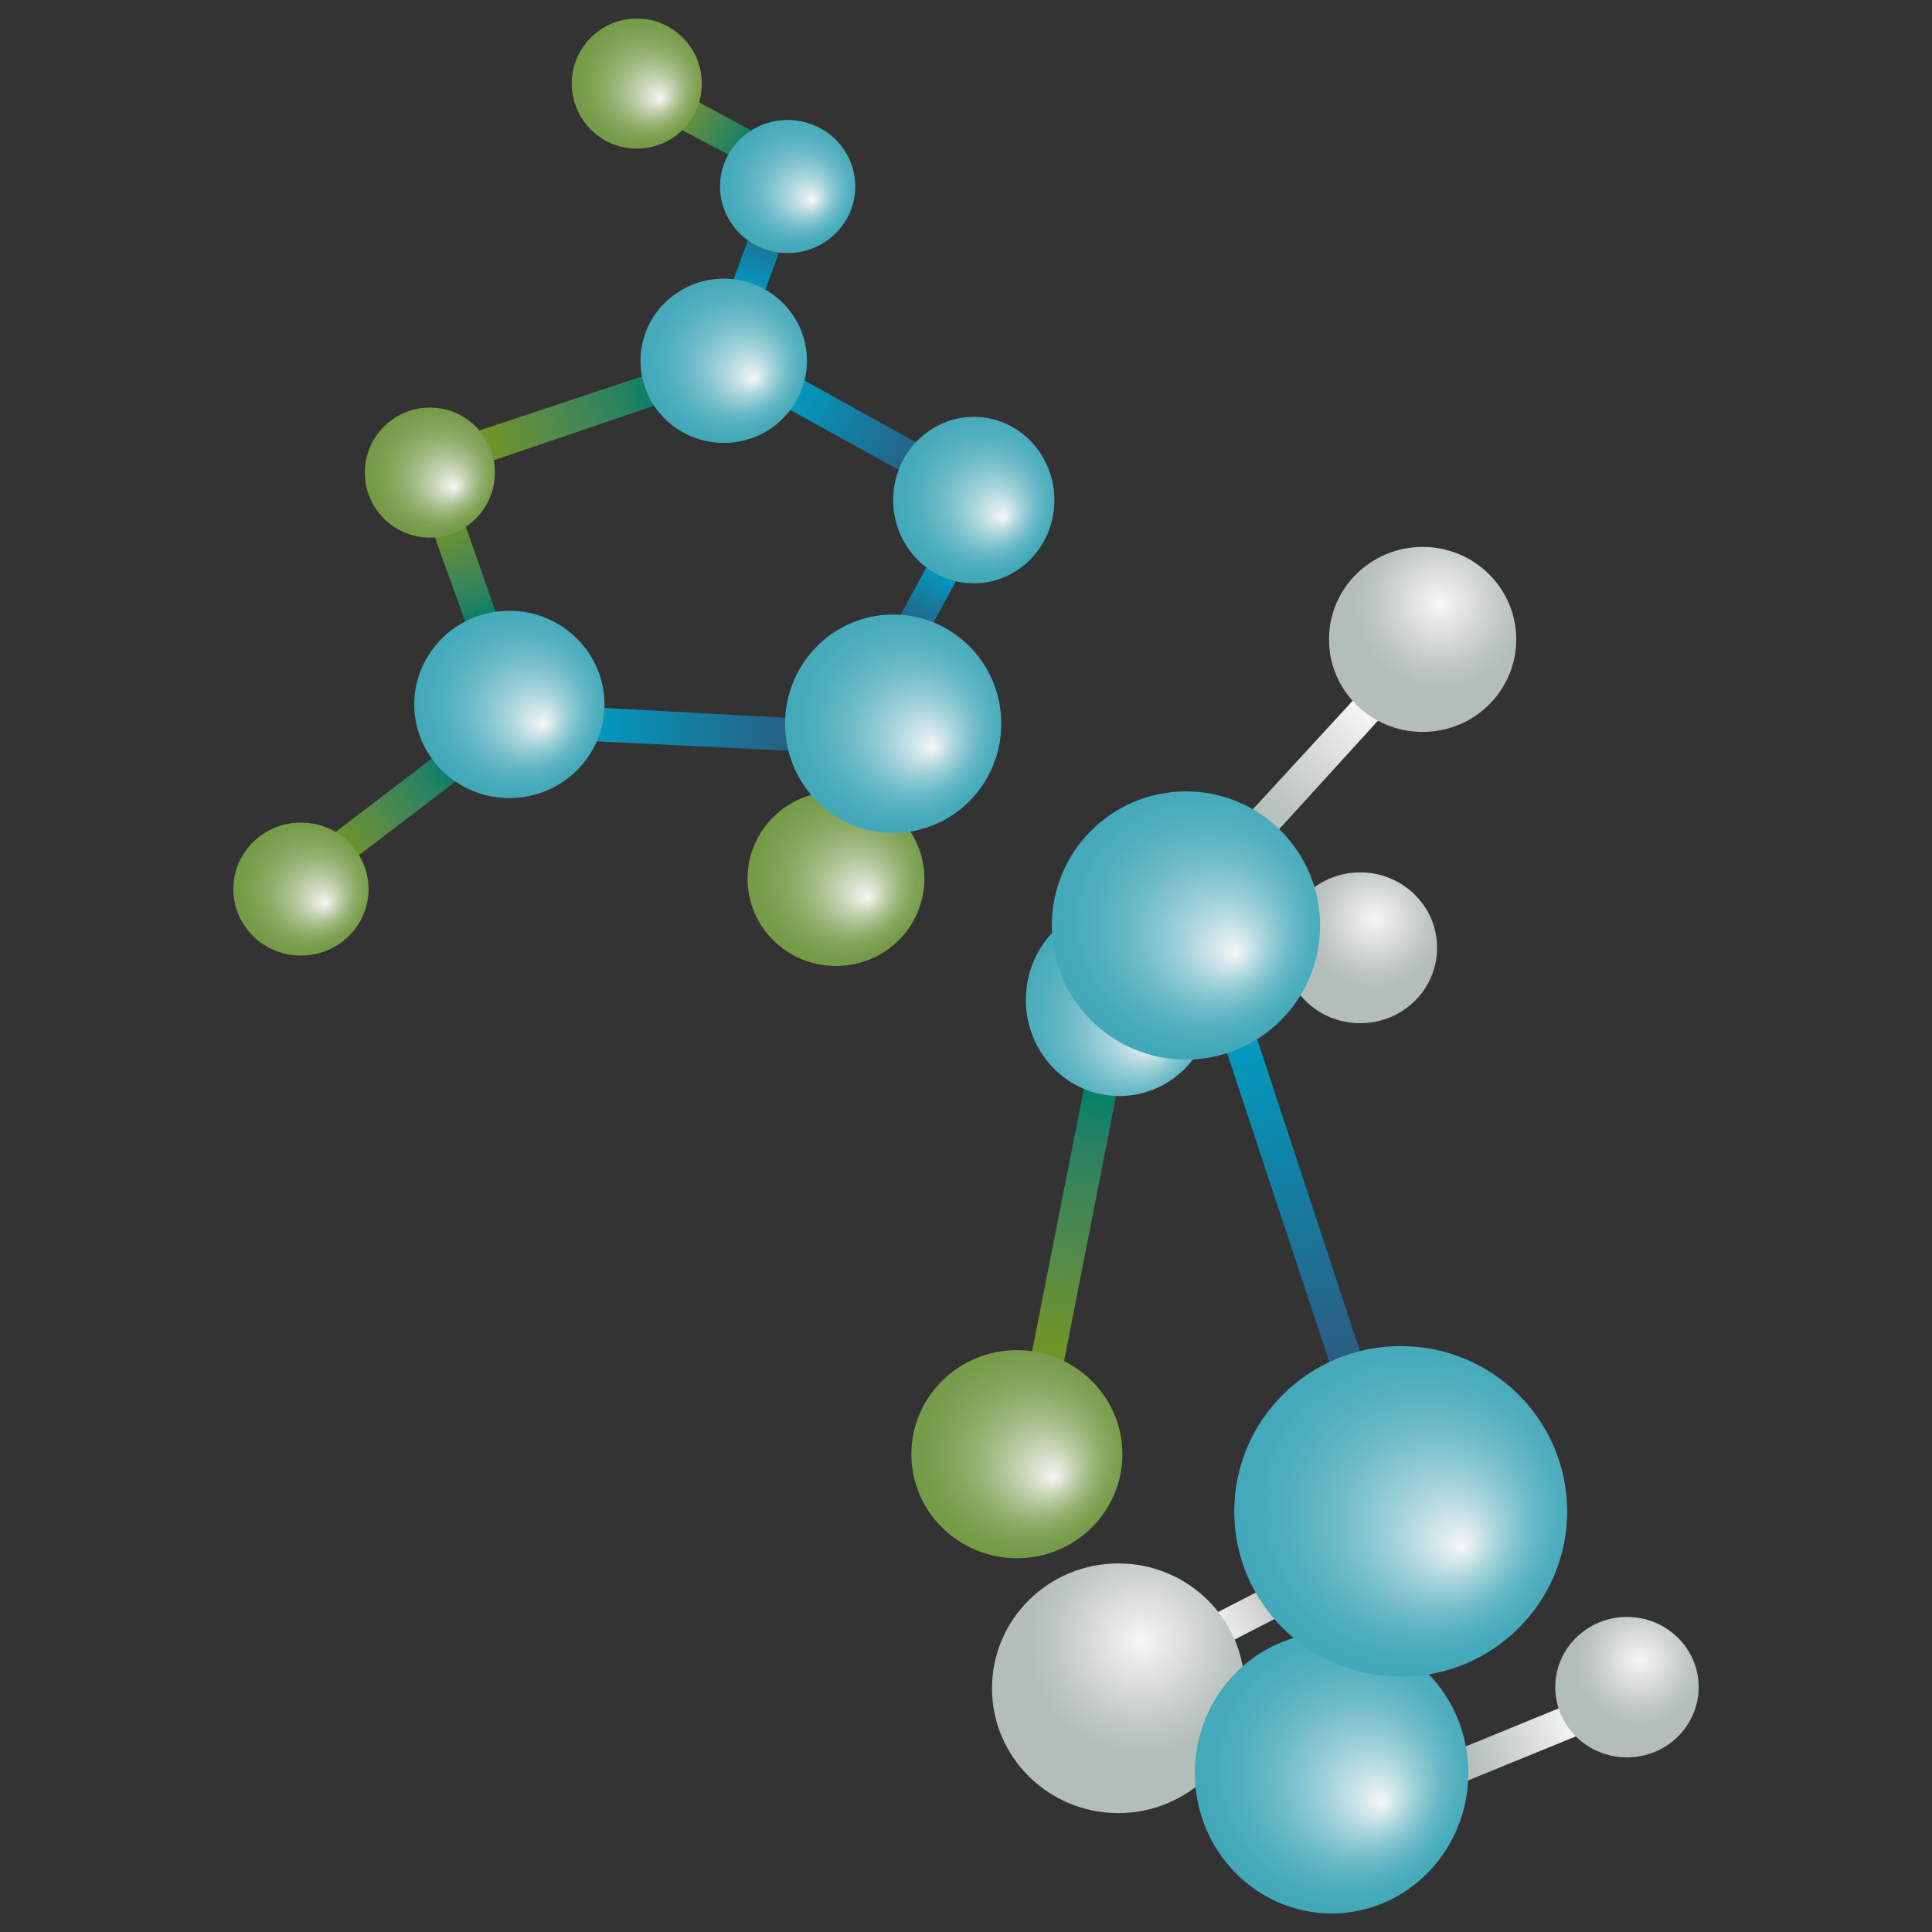
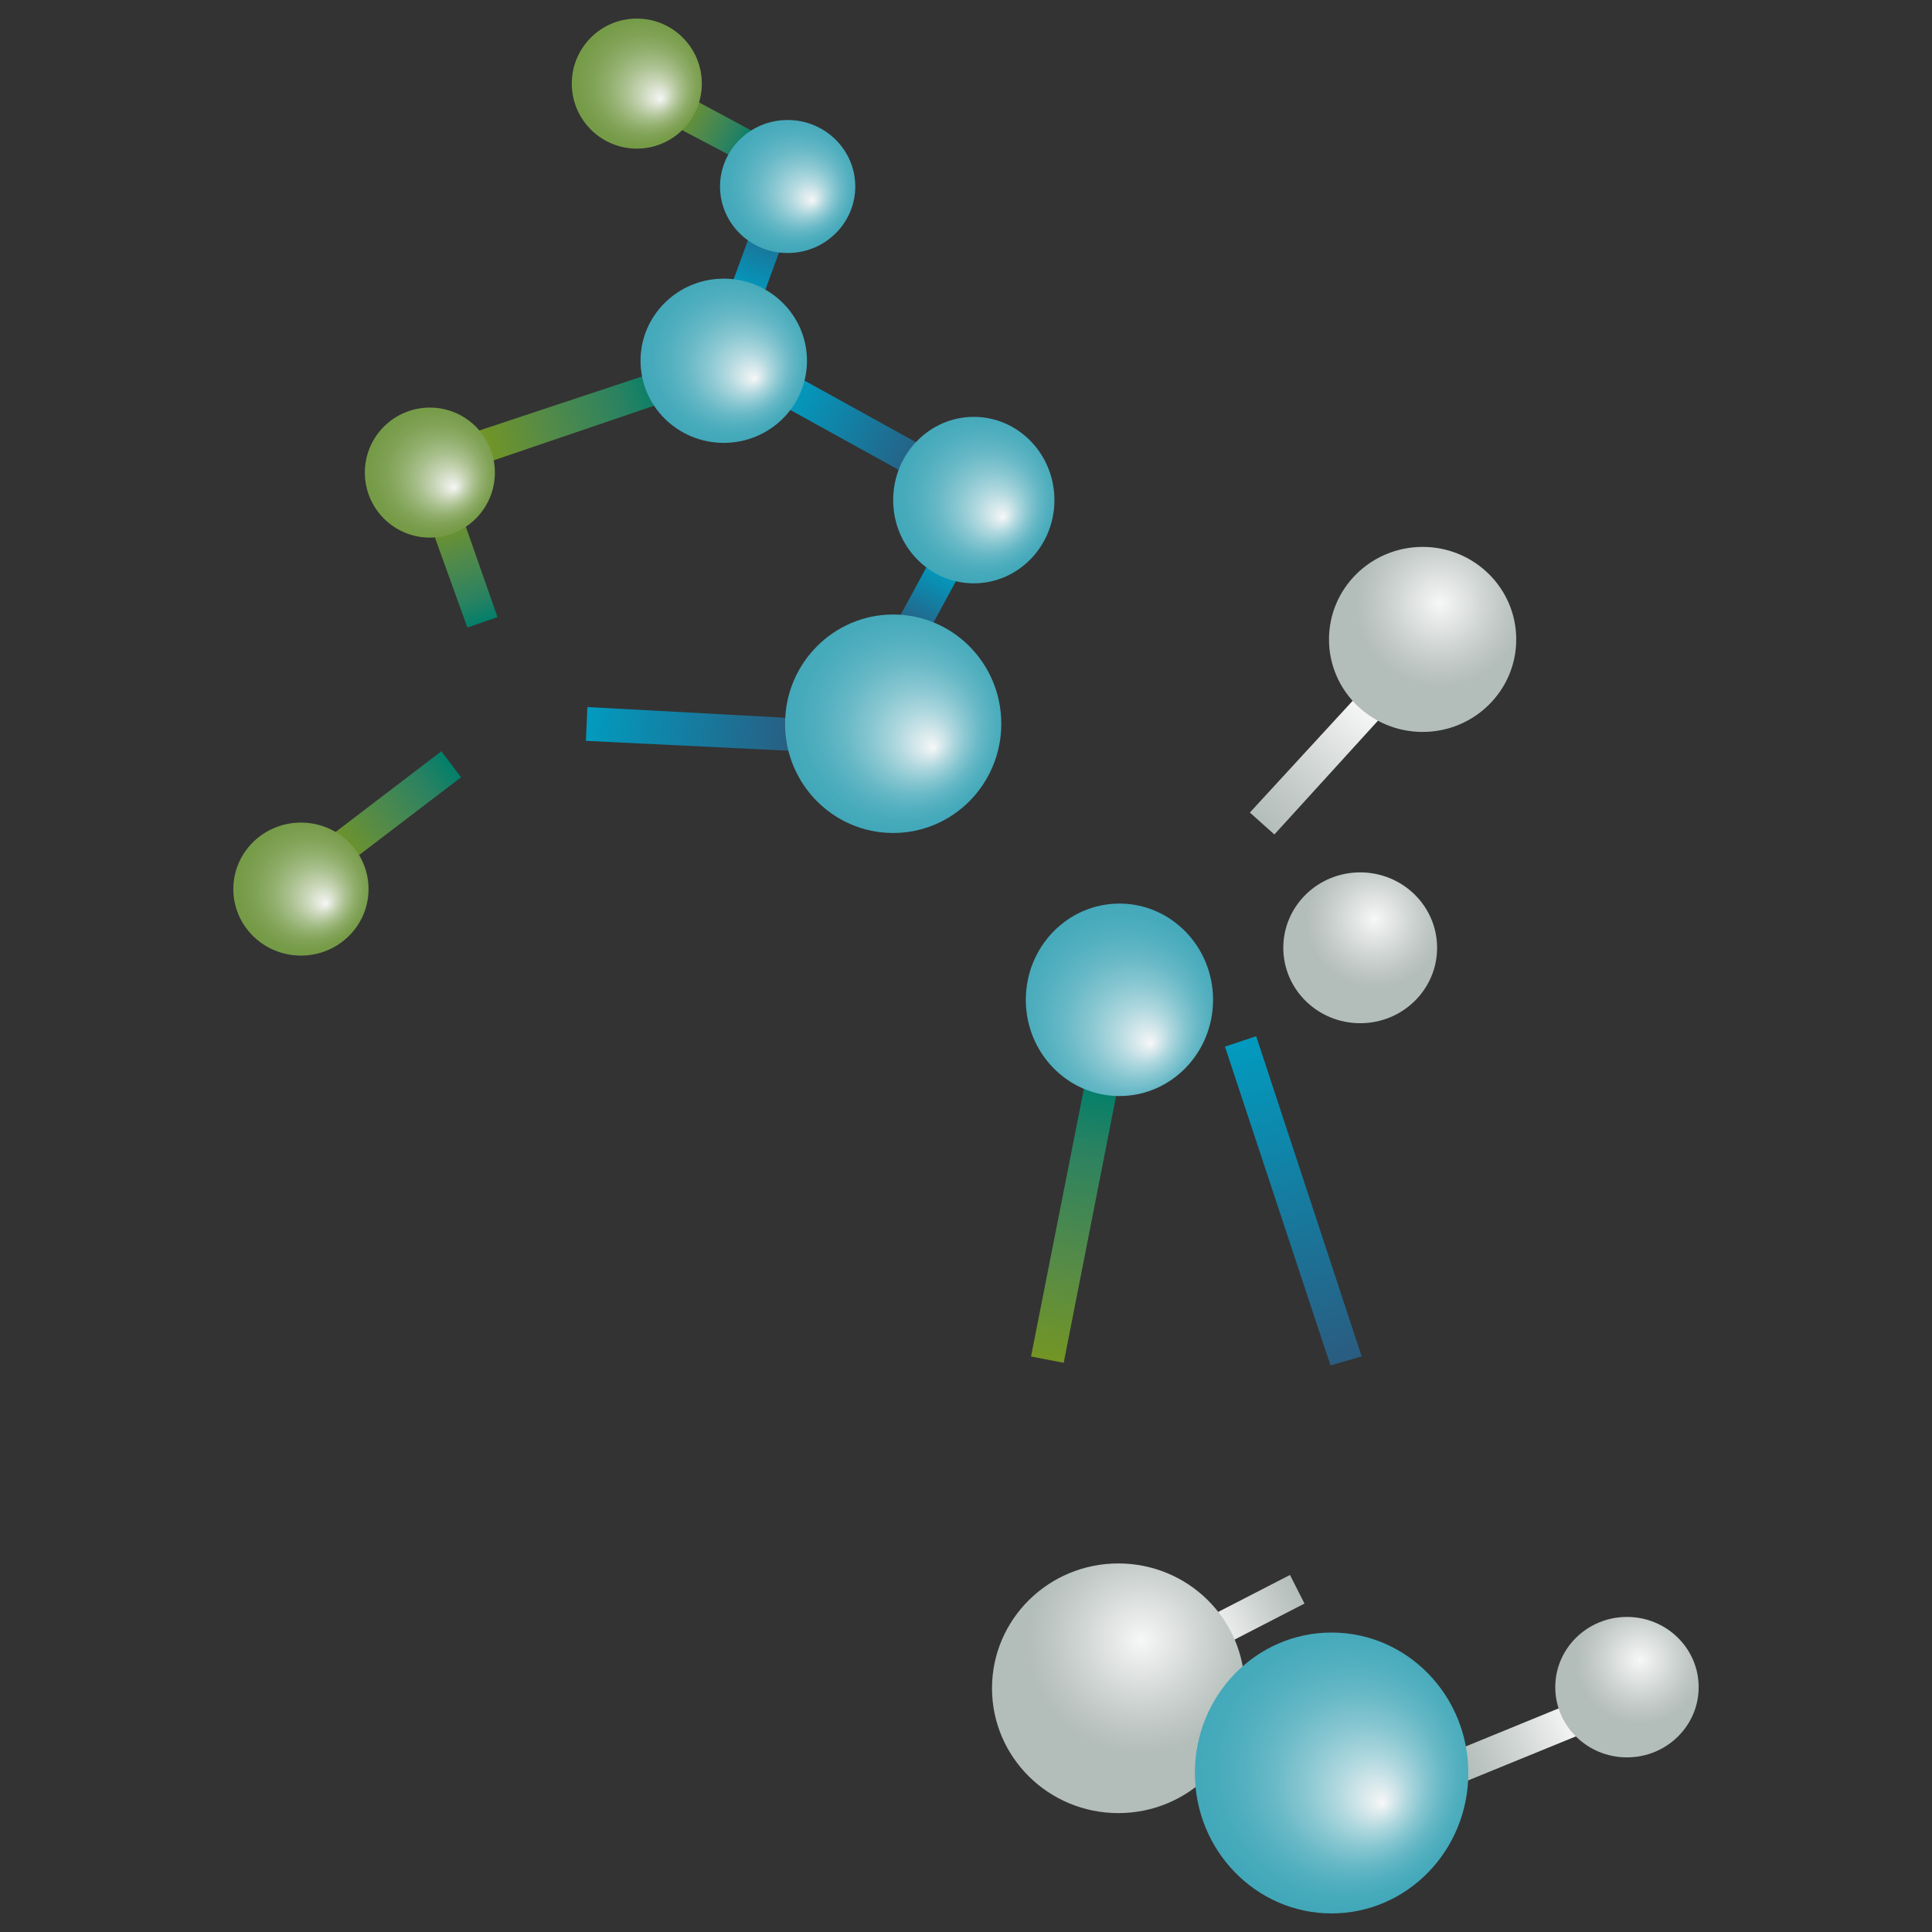
<svg xmlns="http://www.w3.org/2000/svg" id="Capa_1" x="0px" y="0px" viewBox="0 0 520 520" style="enable-background:new 0 0 520 520;" xml:space="preserve">
  <rect x="0" y="0" width="520" height="520" fill="#333333" stroke="none" />
  <style type="text/css">	.st0{fill:url(#SVGID_1_);}	.st1{fill:url(#SVGID_2_);}	.st2{fill:url(#SVGID_3_);}	.st3{fill:url(#SVGID_4_);}	.st4{fill:url(#SVGID_5_);}	.st5{fill:url(#SVGID_6_);}	.st6{fill:url(#SVGID_7_);}	.st7{fill:url(#SVGID_8_);}	.st8{fill:url(#SVGID_9_);}	.st9{fill:url(#SVGID_10_);}	.st10{fill:url(#SVGID_11_);}	.st11{fill:url(#SVGID_12_);}	.st12{fill:url(#SVGID_13_);}	.st13{fill:url(#SVGID_14_);}	.st14{fill:url(#SVGID_15_);}	.st15{fill:url(#SVGID_16_);}	.st16{fill:url(#SVGID_17_);}	.st17{fill:url(#SVGID_18_);}	.st18{fill:url(#SVGID_19_);}	.st19{fill:url(#SVGID_20_);}	.st20{fill:url(#SVGID_21_);}	.st21{fill:url(#SVGID_22_);}	.st22{fill:url(#SVGID_23_);}	.st23{fill:url(#SVGID_24_);}	.st24{fill:url(#SVGID_25_);}	.st25{fill:url(#SVGID_26_);}	.st26{fill:url(#SVGID_27_);}	.st27{fill:url(#SVGID_28_);}	.st28{fill:url(#SVGID_29_);}	.st29{fill:url(#SVGID_30_);}	.st30{fill:url(#SVGID_31_);}</style>
  <g id="conectores" />
  <g id="verdes" />
  <g id="blancos" />
  <g>
    <linearGradient id="SVGID_1_" gradientUnits="userSpaceOnUse" x1="552.728" y1="862.872" x2="578.71" y2="862.872" gradientTransform="matrix(0.551 -2.801 -2.559 -0.503 2185.783 2348.308)">
      <stop offset="0" style="stop-color:#739524" />
      <stop offset="0.354" style="stop-color:#568B47" />
      <stop offset="0.782" style="stop-color:#2A8261" />
      <stop offset="1" style="stop-color:#037F6A" />
    </linearGradient>
    <polygon class="st0" points="300.6,294 286.3,366.8 277.5,365.1 291.9,292.2  " />
    <linearGradient id="SVGID_2_" gradientUnits="userSpaceOnUse" x1="839.109" y1="630.697" x2="865.093" y2="630.697" gradientTransform="matrix(-1.099 1.202 1.925 1.76 76.032 -1928.149)">
      <stop offset="0" style="stop-color:#F7F7F7" />
      <stop offset="0.103" style="stop-color:#EFF0F0" />
      <stop offset="0.698" style="stop-color:#C4CBC8" />
      <stop offset="1" style="stop-color:#B3BDB9" />
    </linearGradient>
    <polygon class="st1" points="336.4,218.7 365.1,187.5 371.4,193.4 343,224.6  " />
    <linearGradient id="SVGID_3_" gradientUnits="userSpaceOnUse" x1="965.112" y1="787.355" x2="991.095" y2="787.355" gradientTransform="matrix(-1.154 0.474 0.991 2.413 757.247 -1894.181)">
      <stop offset="0" style="stop-color:#F7F7F7" />
      <stop offset="0.103" style="stop-color:#EFF0F0" />
      <stop offset="0.698" style="stop-color:#C4CBC8" />
      <stop offset="1" style="stop-color:#B3BDB9" />
    </linearGradient>
    <polygon class="st2" points="391.7,471.2 421.5,459 425,467 394.9,479.3  " />
    <linearGradient id="SVGID_4_" gradientUnits="userSpaceOnUse" x1="231.766" y1="688.252" x2="257.747" y2="688.252" gradientTransform="matrix(0.891 -0.453 -1.182 -2.325 933.186 2144.775)">
      <stop offset="0" style="stop-color:#F7F7F7" />
      <stop offset="0.103" style="stop-color:#EFF0F0" />
      <stop offset="0.698" style="stop-color:#C4CBC8" />
      <stop offset="1" style="stop-color:#B3BDB9" />
    </linearGradient>
    <polygon class="st3" points="351.1,431.6 328,443.5 324.1,435.8 347.2,423.9  " />
    <linearGradient id="SVGID_5_" gradientUnits="userSpaceOnUse" x1="341.378" y1="838.896" x2="367.358" y2="838.896" gradientTransform="matrix(1.187 -0.894 -1.569 -2.083 1001.599 2282.127)">
      <stop offset="0" style="stop-color:#739524" />
      <stop offset="0.354" style="stop-color:#568B47" />
      <stop offset="0.782" style="stop-color:#2A8261" />
      <stop offset="1" style="stop-color:#037F6A" />
    </linearGradient>
    <polygon class="st4" points="124.1,209.2 93.3,232.7 88,225.7 118.8,202.2  " />
    <linearGradient id="SVGID_6_" gradientUnits="userSpaceOnUse" x1="441.756" y1="807.229" x2="467.735" y2="807.229" gradientTransform="matrix(1.832 -0.611 -0.826 -2.474 -12.693 2387.461)">
      <stop offset="0" style="stop-color:#739524" />
      <stop offset="0.354" style="stop-color:#568B47" />
      <stop offset="0.782" style="stop-color:#2A8261" />
      <stop offset="1" style="stop-color:#037F6A" />
    </linearGradient>
    <polygon class="st5" points="178.7,108.3 131.4,124.4 128.6,116 175.9,100.3  " />
    <linearGradient id="SVGID_7_" gradientUnits="userSpaceOnUse" x1="611.974" y1="591.453" x2="637.954" y2="591.453" gradientTransform="matrix(0.388 1.074 2.453 -0.886 -1568.513 6.202)">
      <stop offset="0" style="stop-color:#739524" />
      <stop offset="0.354" style="stop-color:#568B47" />
      <stop offset="0.782" style="stop-color:#2A8261" />
      <stop offset="1" style="stop-color:#037F6A" />
    </linearGradient>
    <polygon class="st6" points="125.8,168.9 115.7,140.9 124.1,138.1 133.9,166.1  " />
    <linearGradient id="SVGID_8_" gradientUnits="userSpaceOnUse" x1="215.632" y1="703.171" x2="241.609" y2="703.171" gradientTransform="matrix(0.711 0.379 1.227 -2.301 -833.743 1566.039)">
      <stop offset="0" style="stop-color:#739524" />
      <stop offset="0.354" style="stop-color:#568B47" />
      <stop offset="0.782" style="stop-color:#2A8261" />
      <stop offset="1" style="stop-color:#037F6A" />
    </linearGradient>
    <polygon class="st7" points="199.1,43.2 180.5,33.4 184.7,25.7 202.9,35.5  " />
    <linearGradient id="SVGID_9_" gradientUnits="userSpaceOnUse" x1="500.118" y1="727.882" x2="526.096" y2="727.882" gradientTransform="matrix(2.212 0.116 0.136 -2.605 -1047.342 2032.93)">
      <stop offset="0" style="stop-color:#019BBF" />
      <stop offset="1" style="stop-color:#2A5C80" />
    </linearGradient>
    <polygon class="st8" points="215.2,202.2 157.7,199.4 158.1,190.3 215.5,193.4  " />
    <linearGradient id="SVGID_10_" gradientUnits="userSpaceOnUse" x1="495.024" y1="696.048" x2="521" y2="696.048" gradientTransform="matrix(1.392 0.775 1.268 -2.279 -1359.103 1308.116)">
      <stop offset="0" style="stop-color:#019BBF" />
      <stop offset="1" style="stop-color:#2A5C80" />
    </linearGradient>
    <polygon class="st9" points="247,129.3 211,109.4 215.2,101.7 251.2,121.6  " />
    <linearGradient id="SVGID_11_" gradientUnits="userSpaceOnUse" x1="1052.605" y1="674.971" x2="1078.583" y2="674.971" gradientTransform="matrix(-0.354 0.639 2.282 1.263 -914.042 -1371.842)">
      <stop offset="0" style="stop-color:#019BBF" />
      <stop offset="1" style="stop-color:#2A5C80" />
    </linearGradient>
    <polygon class="st10" points="241.1,167.9 250.2,151.1 257.9,155.3 248.8,172.1  " />
    <linearGradient id="SVGID_12_" gradientUnits="userSpaceOnUse" x1="733.101" y1="623.701" x2="759.072" y2="623.701" gradientTransform="matrix(1.097 3.316 2.476 -0.819 -2015.014 -1639.908)">
      <stop offset="0" style="stop-color:#019BBF" />
      <stop offset="1" style="stop-color:#2A5C80" />
    </linearGradient>
    <polygon class="st11" points="358.1,367.5 329.7,281.7 338.1,278.9 366.5,365.1  " />
    <linearGradient id="SVGID_13_" gradientUnits="userSpaceOnUse" x1="520.382" y1="943.407" x2="546.362" y2="943.407" gradientTransform="matrix(0.307 -0.851 -2.453 -0.887 2354.816 1358.273)">
      <stop offset="0" style="stop-color:#019BBF" />
      <stop offset="1" style="stop-color:#2A5C80" />
    </linearGradient>
    <polygon class="st12" points="213.1,58.6 205,80.7 196.6,77.5 204.7,55.4  " />
    <radialGradient id="SVGID_14_" cx="233.415" cy="642.28" r="25.433" fx="241.253" fy="635.215" gradientTransform="matrix(1.018 0 0 -0.988 -11.937 869.28)" gradientUnits="userSpaceOnUse">
      <stop offset="0" style="stop-color:#F7F7F7" />
      <stop offset="5.799156e-02" style="stop-color:#E9EDE4" />
      <stop offset="0.226" style="stop-color:#C6D4B4" />
      <stop offset="0.393" style="stop-color:#A8BF8C" />
      <stop offset="0.555" style="stop-color:#92AF6D" />
      <stop offset="0.714" style="stop-color:#81A357" />
      <stop offset="0.864" style="stop-color:#779C4A" />
      <stop offset="1" style="stop-color:#749A45" />
    </radialGradient>
-     <ellipse class="st13" cx="225" cy="236.5" rx="23.8" ry="23.5" />
    <radialGradient id="SVGID_15_" cx="91.977" cy="639.013" r="19.42" fx="97.961" fy="633.618" gradientTransform="matrix(1.018 0 0 -0.988 -11.937 869.28)" gradientUnits="userSpaceOnUse">
      <stop offset="0" style="stop-color:#F7F7F7" />
      <stop offset="5.799156e-02" style="stop-color:#E9EDE4" />
      <stop offset="0.226" style="stop-color:#C6D4B4" />
      <stop offset="0.393" style="stop-color:#A8BF8C" />
      <stop offset="0.555" style="stop-color:#92AF6D" />
      <stop offset="0.714" style="stop-color:#81A357" />
      <stop offset="0.864" style="stop-color:#779C4A" />
      <stop offset="1" style="stop-color:#749A45" />
    </radialGradient>
    <ellipse class="st14" cx="81" cy="239.3" rx="18.2" ry="17.9" />
    <radialGradient id="SVGID_16_" cx="126.078" cy="752.211" r="18.915" fx="131.907" fy="746.957" gradientTransform="matrix(1.018 0 0 -0.988 -11.937 869.28)" gradientUnits="userSpaceOnUse">
      <stop offset="0" style="stop-color:#F7F7F7" />
      <stop offset="5.799156e-02" style="stop-color:#E9EDE4" />
      <stop offset="0.226" style="stop-color:#C6D4B4" />
      <stop offset="0.393" style="stop-color:#A8BF8C" />
      <stop offset="0.555" style="stop-color:#92AF6D" />
      <stop offset="0.714" style="stop-color:#81A357" />
      <stop offset="0.864" style="stop-color:#779C4A" />
      <stop offset="1" style="stop-color:#749A45" />
    </radialGradient>
    <ellipse class="st15" cx="115.7" cy="127.2" rx="17.5" ry="17.5" />
    <radialGradient id="SVGID_17_" cx="180.631" cy="858.093" r="18.915" fx="186.459" fy="852.839" gradientTransform="matrix(1.018 0 0 -0.988 -11.937 869.28)" gradientUnits="userSpaceOnUse">
      <stop offset="0" style="stop-color:#F7F7F7" />
      <stop offset="5.799156e-02" style="stop-color:#E9EDE4" />
      <stop offset="0.226" style="stop-color:#C6D4B4" />
      <stop offset="0.393" style="stop-color:#A8BF8C" />
      <stop offset="0.555" style="stop-color:#92AF6D" />
      <stop offset="0.714" style="stop-color:#81A357" />
      <stop offset="0.864" style="stop-color:#779C4A" />
      <stop offset="1" style="stop-color:#749A45" />
    </radialGradient>
    <ellipse class="st16" cx="171.4" cy="22.5" rx="17.5" ry="17.5" />
    <radialGradient id="SVGID_18_" cx="289.041" cy="491.56" r="29.729" fx="298.202" fy="483.301" gradientTransform="matrix(1.039 0 0 -1.01 -25.888 885.792)" gradientUnits="userSpaceOnUse">
      <stop offset="0" style="stop-color:#F7F7F7" />
      <stop offset="5.799156e-02" style="stop-color:#E9EDE4" />
      <stop offset="0.226" style="stop-color:#C6D4B4" />
      <stop offset="0.393" style="stop-color:#A8BF8C" />
      <stop offset="0.555" style="stop-color:#92AF6D" />
      <stop offset="0.714" style="stop-color:#81A357" />
      <stop offset="0.864" style="stop-color:#779C4A" />
      <stop offset="1" style="stop-color:#749A45" />
    </radialGradient>
-     <ellipse class="st17" cx="273.7" cy="391.4" rx="28.4" ry="28" />
    <radialGradient id="SVGID_19_" cx="387.517" cy="715.924" r="22.575" gradientTransform="matrix(1 0 0 -1 0 878.29)" gradientUnits="userSpaceOnUse">
      <stop offset="0" style="stop-color:#F7F7F7" />
      <stop offset="0.103" style="stop-color:#EFF0F0" />
      <stop offset="0.698" style="stop-color:#C4CBC8" />
      <stop offset="1" style="stop-color:#B3BDB9" />
    </radialGradient>
    <ellipse class="st18" cx="382.9" cy="172.1" rx="25.2" ry="24.9" />
    <radialGradient id="SVGID_20_" cx="369.938" cy="630.883" r="18.441" gradientTransform="matrix(1 0 0 -1 0 878.29)" gradientUnits="userSpaceOnUse">
      <stop offset="0" style="stop-color:#F7F7F7" />
      <stop offset="0.103" style="stop-color:#EFF0F0" />
      <stop offset="0.698" style="stop-color:#C4CBC8" />
      <stop offset="1" style="stop-color:#B3BDB9" />
    </radialGradient>
    <ellipse class="st19" cx="366.1" cy="255.1" rx="20.7" ry="20.3" />
    <radialGradient id="SVGID_21_" cx="307.109" cy="436.726" r="30.381" gradientTransform="matrix(1 0 0 -1 0 878.29)" gradientUnits="userSpaceOnUse">
      <stop offset="0" style="stop-color:#F7F7F7" />
      <stop offset="0.103" style="stop-color:#EFF0F0" />
      <stop offset="0.698" style="stop-color:#C4CBC8" />
      <stop offset="1" style="stop-color:#B3BDB9" />
    </radialGradient>
    <ellipse class="st20" cx="301" cy="454.4" rx="34" ry="33.6" />
    <radialGradient id="SVGID_22_" cx="441.324" cy="431.495" r="17.218" gradientTransform="matrix(1 0 0 -1 0 878.29)" gradientUnits="userSpaceOnUse">
      <stop offset="0" style="stop-color:#F7F7F7" />
      <stop offset="0.103" style="stop-color:#EFF0F0" />
      <stop offset="0.698" style="stop-color:#C4CBC8" />
      <stop offset="1" style="stop-color:#B3BDB9" />
    </radialGradient>
    <ellipse class="st21" cx="437.9" cy="454.1" rx="19.3" ry="18.9" />
    <radialGradient id="SVGID_23_" cx="377.202" cy="432.279" r="37.799" fx="388.849" fy="421.779" gradientTransform="matrix(1.065 0 0 -1.078 -41.925 940.069)" gradientUnits="userSpaceOnUse">
      <stop offset="0" style="stop-color:#F7F7F7" />
      <stop offset="6.931335e-02" style="stop-color:#E1EDEF" />
      <stop offset="0.235" style="stop-color:#B0D8DF" />
      <stop offset="0.4" style="stop-color:#88C7D1" />
      <stop offset="0.561" style="stop-color:#69B9C7" />
      <stop offset="0.717" style="stop-color:#53B0BF" />
      <stop offset="0.866" style="stop-color:#46AABB" />
      <stop offset="1" style="stop-color:#41A8B9" />
    </radialGradient>
    <ellipse class="st22" cx="358.4" cy="477.2" rx="36.8" ry="37.8" />
    <radialGradient id="SVGID_24_" cx="321.207" cy="619.668" r="29.586" fx="330.323" fy="611.45" gradientTransform="matrix(1.065 0 0 -1.078 -41.925 940.069)" gradientUnits="userSpaceOnUse">
      <stop offset="0" style="stop-color:#F7F7F7" />
      <stop offset="6.931335e-02" style="stop-color:#E1EDEF" />
      <stop offset="0.235" style="stop-color:#B0D8DF" />
      <stop offset="0.4" style="stop-color:#88C7D1" />
      <stop offset="0.561" style="stop-color:#69B9C7" />
      <stop offset="0.717" style="stop-color:#53B0BF" />
      <stop offset="0.866" style="stop-color:#46AABB" />
      <stop offset="1" style="stop-color:#41A8B9" />
    </radialGradient>
    <ellipse class="st23" cx="301.3" cy="269.1" rx="25.2" ry="25.9" />
    <radialGradient id="SVGID_25_" cx="383.723" cy="471.706" r="48.202" fx="398.576" fy="458.317" gradientTransform="matrix(1.018 0 0 -0.988 -11.937 869.28)" gradientUnits="userSpaceOnUse">
      <stop offset="0" style="stop-color:#F7F7F7" />
      <stop offset="6.931335e-02" style="stop-color:#E1EDEF" />
      <stop offset="0.235" style="stop-color:#B0D8DF" />
      <stop offset="0.4" style="stop-color:#88C7D1" />
      <stop offset="0.561" style="stop-color:#69B9C7" />
      <stop offset="0.717" style="stop-color:#53B0BF" />
      <stop offset="0.866" style="stop-color:#46AABB" />
      <stop offset="1" style="stop-color:#41A8B9" />
    </radialGradient>
-     <ellipse class="st24" cx="377" cy="406.8" rx="44.8" ry="44.5" />
    <radialGradient id="SVGID_26_" cx="330.861" cy="634.308" r="38.196" fx="342.631" fy="623.698" gradientTransform="matrix(1.031 0 0 -1.013 -20.42 888.529)" gradientUnits="userSpaceOnUse">
      <stop offset="0" style="stop-color:#F7F7F7" />
      <stop offset="6.931335e-02" style="stop-color:#E1EDEF" />
      <stop offset="0.235" style="stop-color:#B0D8DF" />
      <stop offset="0.4" style="stop-color:#88C7D1" />
      <stop offset="0.561" style="stop-color:#69B9C7" />
      <stop offset="0.717" style="stop-color:#53B0BF" />
      <stop offset="0.866" style="stop-color:#46AABB" />
      <stop offset="1" style="stop-color:#41A8B9" />
    </radialGradient>
-     <circle class="st25" cx="319.2" cy="249.1" r="36.1" />
    <radialGradient id="SVGID_27_" cx="258.649" cy="690.219" r="30.5" fx="268.048" fy="681.746" gradientTransform="matrix(1.047 0 0 -1.042 -29.437 911.667)" gradientUnits="userSpaceOnUse">
      <stop offset="0" style="stop-color:#F7F7F7" />
      <stop offset="6.931335e-02" style="stop-color:#E1EDEF" />
      <stop offset="0.235" style="stop-color:#B0D8DF" />
      <stop offset="0.4" style="stop-color:#88C7D1" />
      <stop offset="0.561" style="stop-color:#69B9C7" />
      <stop offset="0.717" style="stop-color:#53B0BF" />
      <stop offset="0.866" style="stop-color:#46AABB" />
      <stop offset="1" style="stop-color:#41A8B9" />
    </radialGradient>
    <ellipse class="st26" cx="240.4" cy="194.8" rx="29.1" ry="29.4" />
    <radialGradient id="SVGID_28_" cx="286.101" cy="749.062" r="22.31" fx="292.976" fy="742.865" gradientTransform="matrix(1.065 0 0 -1.078 -41.925 940.069)" gradientUnits="userSpaceOnUse">
      <stop offset="0" style="stop-color:#F7F7F7" />
      <stop offset="6.931335e-02" style="stop-color:#E1EDEF" />
      <stop offset="0.235" style="stop-color:#B0D8DF" />
      <stop offset="0.4" style="stop-color:#88C7D1" />
      <stop offset="0.561" style="stop-color:#69B9C7" />
      <stop offset="0.717" style="stop-color:#53B0BF" />
      <stop offset="0.866" style="stop-color:#46AABB" />
      <stop offset="1" style="stop-color:#41A8B9" />
    </radialGradient>
    <ellipse class="st27" cx="262.1" cy="134.6" rx="21.7" ry="22.4" />
    <radialGradient id="SVGID_29_" cx="222.003" cy="783.334" r="22.995" fx="229.089" fy="776.946" gradientTransform="matrix(1.065 0 0 -1.036 -40.81 906.874)" gradientUnits="userSpaceOnUse">
      <stop offset="0" style="stop-color:#F7F7F7" />
      <stop offset="6.931335e-02" style="stop-color:#E1EDEF" />
      <stop offset="0.235" style="stop-color:#B0D8DF" />
      <stop offset="0.4" style="stop-color:#88C7D1" />
      <stop offset="0.561" style="stop-color:#69B9C7" />
      <stop offset="0.717" style="stop-color:#53B0BF" />
      <stop offset="0.866" style="stop-color:#46AABB" />
      <stop offset="1" style="stop-color:#41A8B9" />
    </radialGradient>
    <ellipse class="st28" cx="194.8" cy="97.1" rx="22.4" ry="22.1" />
    <radialGradient id="SVGID_30_" cx="260.314" cy="828.263" r="17.715" fx="265.772" fy="823.342" gradientTransform="matrix(1.129 0 0 -1.086 -81.29 948.177)" gradientUnits="userSpaceOnUse">
      <stop offset="0" style="stop-color:#F7F7F7" />
      <stop offset="6.931335e-02" style="stop-color:#E1EDEF" />
      <stop offset="0.235" style="stop-color:#B0D8DF" />
      <stop offset="0.4" style="stop-color:#88C7D1" />
      <stop offset="0.561" style="stop-color:#69B9C7" />
      <stop offset="0.717" style="stop-color:#53B0BF" />
      <stop offset="0.866" style="stop-color:#46AABB" />
      <stop offset="1" style="stop-color:#41A8B9" />
    </radialGradient>
    <ellipse class="st29" cx="212" cy="50.2" rx="18.2" ry="17.9" />
    <radialGradient id="SVGID_31_" cx="167.744" cy="694.358" r="26.317" fx="175.853" fy="687.048" gradientTransform="matrix(1.065 0 0 -1.036 -40.81 906.874)" gradientUnits="userSpaceOnUse">
      <stop offset="0" style="stop-color:#F7F7F7" />
      <stop offset="6.931335e-02" style="stop-color:#E1EDEF" />
      <stop offset="0.235" style="stop-color:#B0D8DF" />
      <stop offset="0.4" style="stop-color:#88C7D1" />
      <stop offset="0.561" style="stop-color:#69B9C7" />
      <stop offset="0.717" style="stop-color:#53B0BF" />
      <stop offset="0.866" style="stop-color:#46AABB" />
      <stop offset="1" style="stop-color:#41A8B9" />
    </radialGradient>
-     <ellipse class="st30" cx="137.1" cy="189.6" rx="25.6" ry="25.2" />
  </g>
</svg>